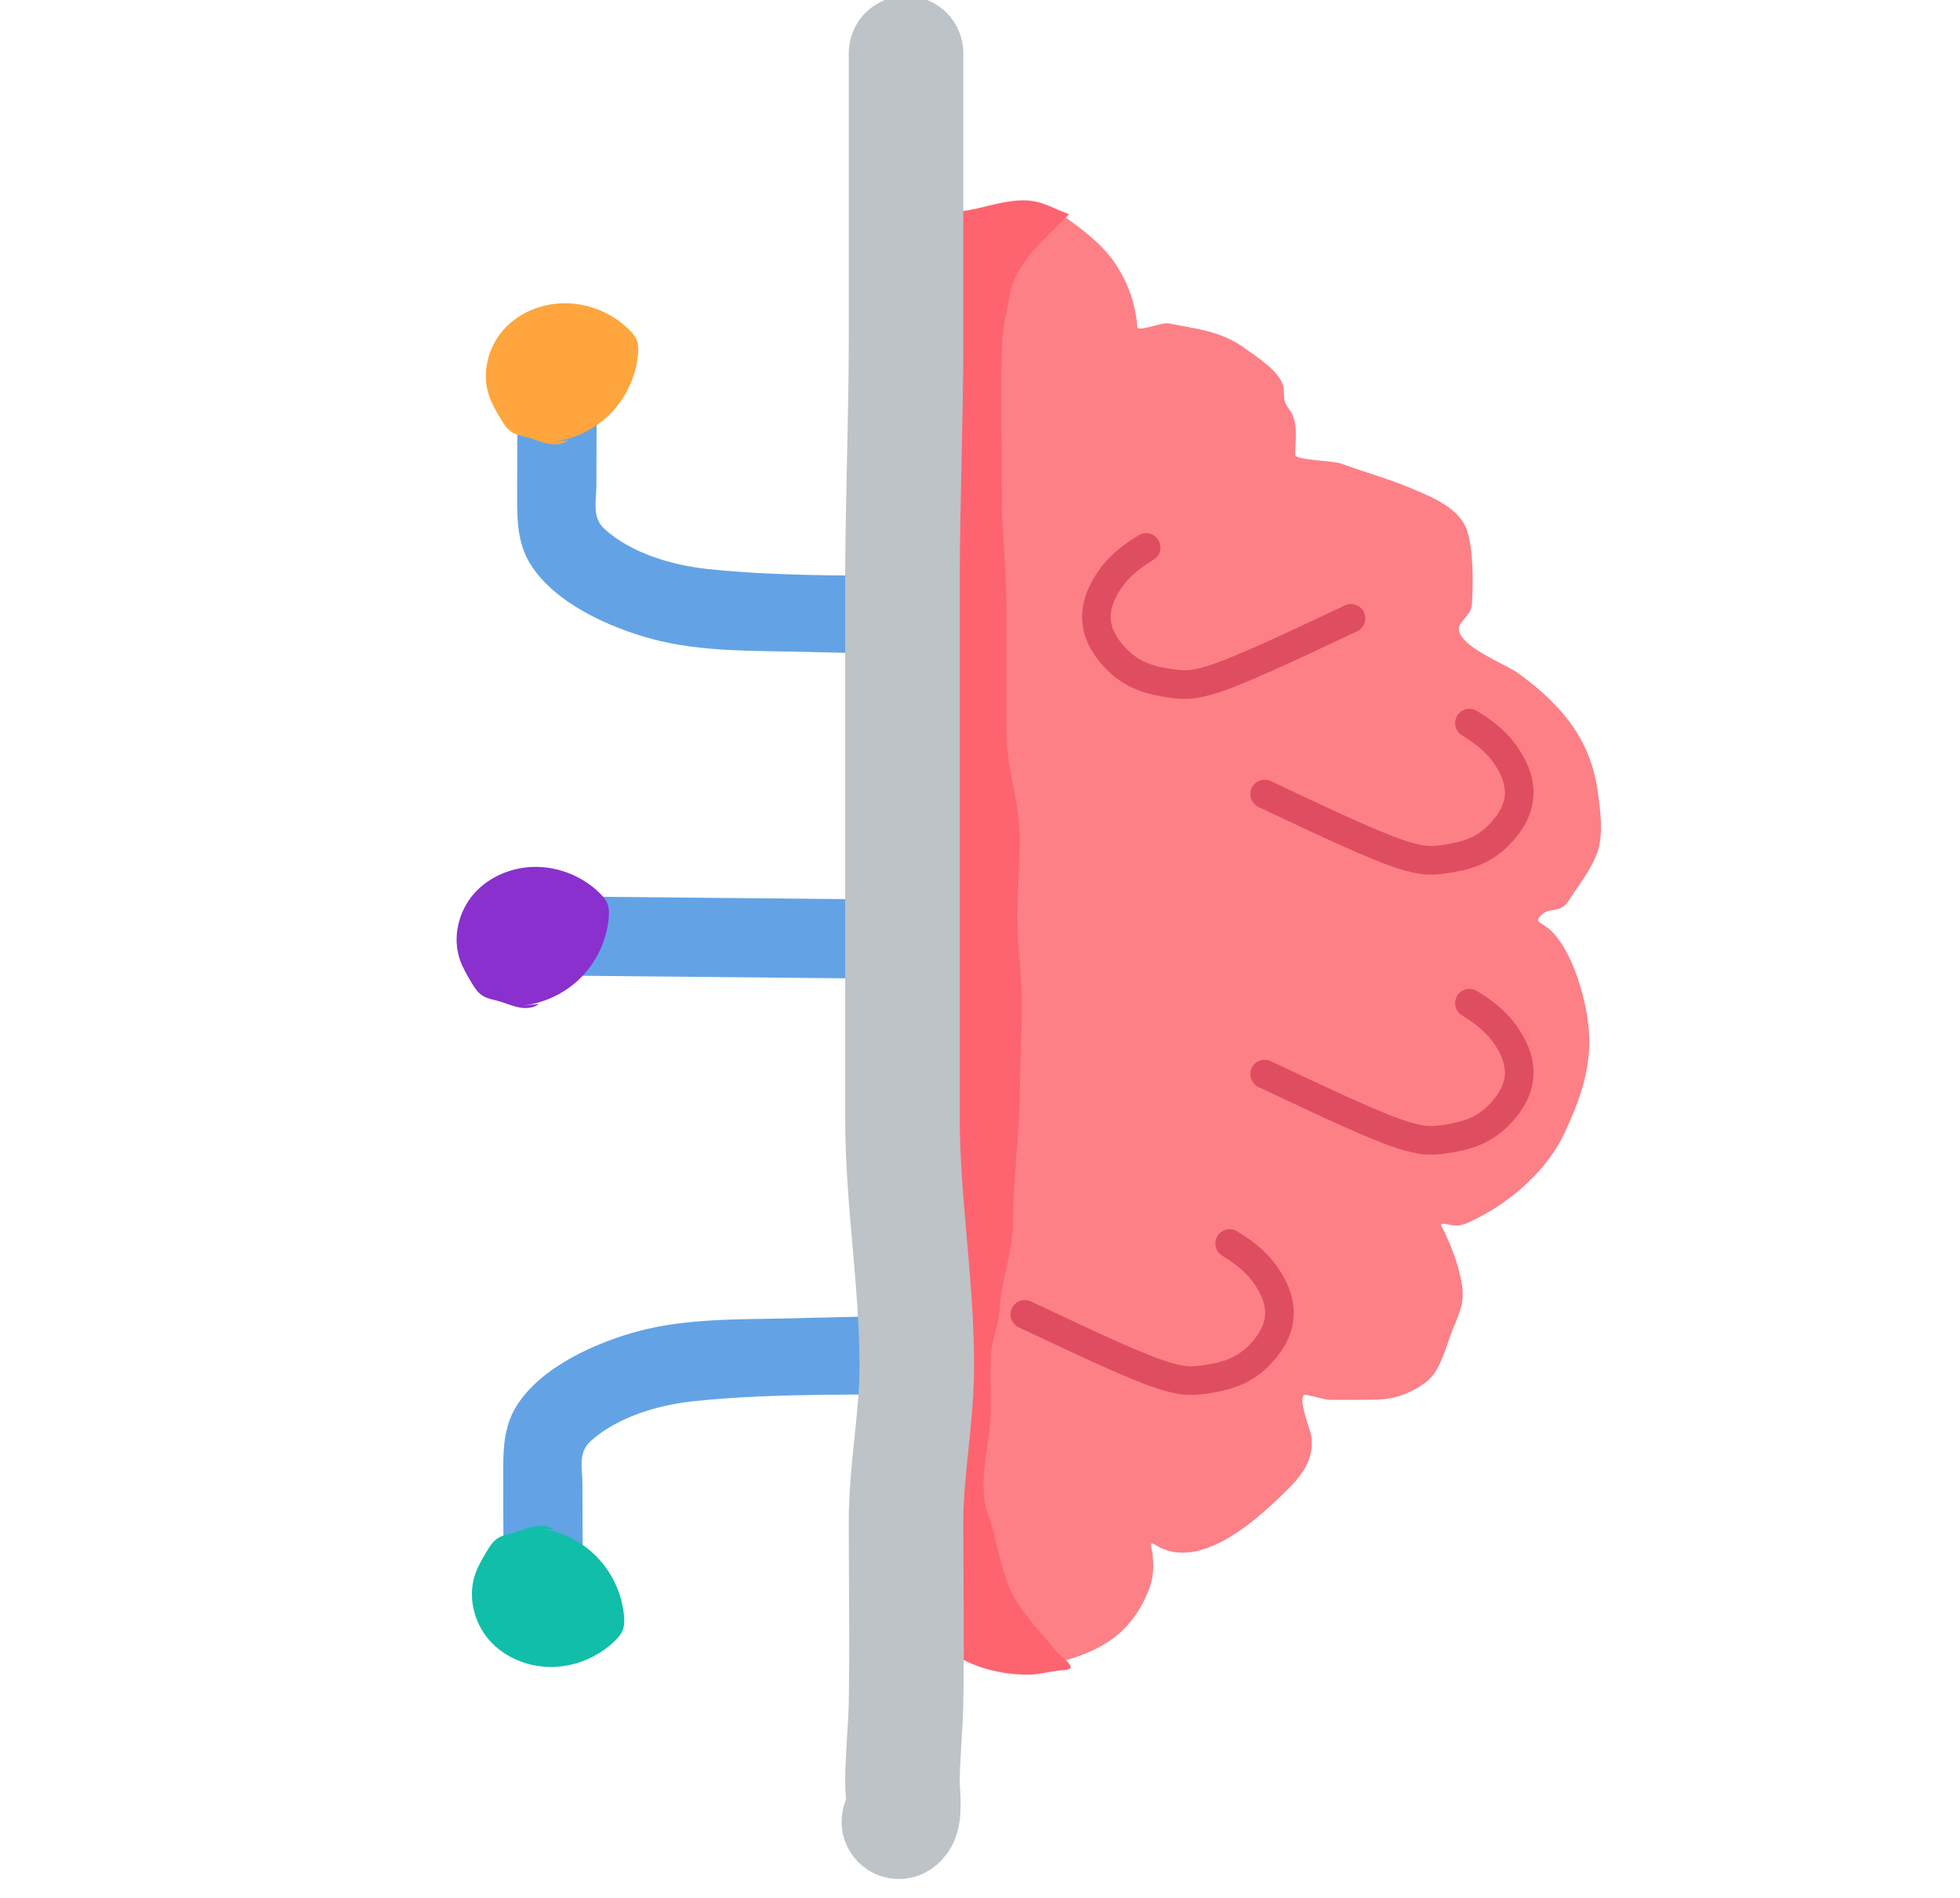
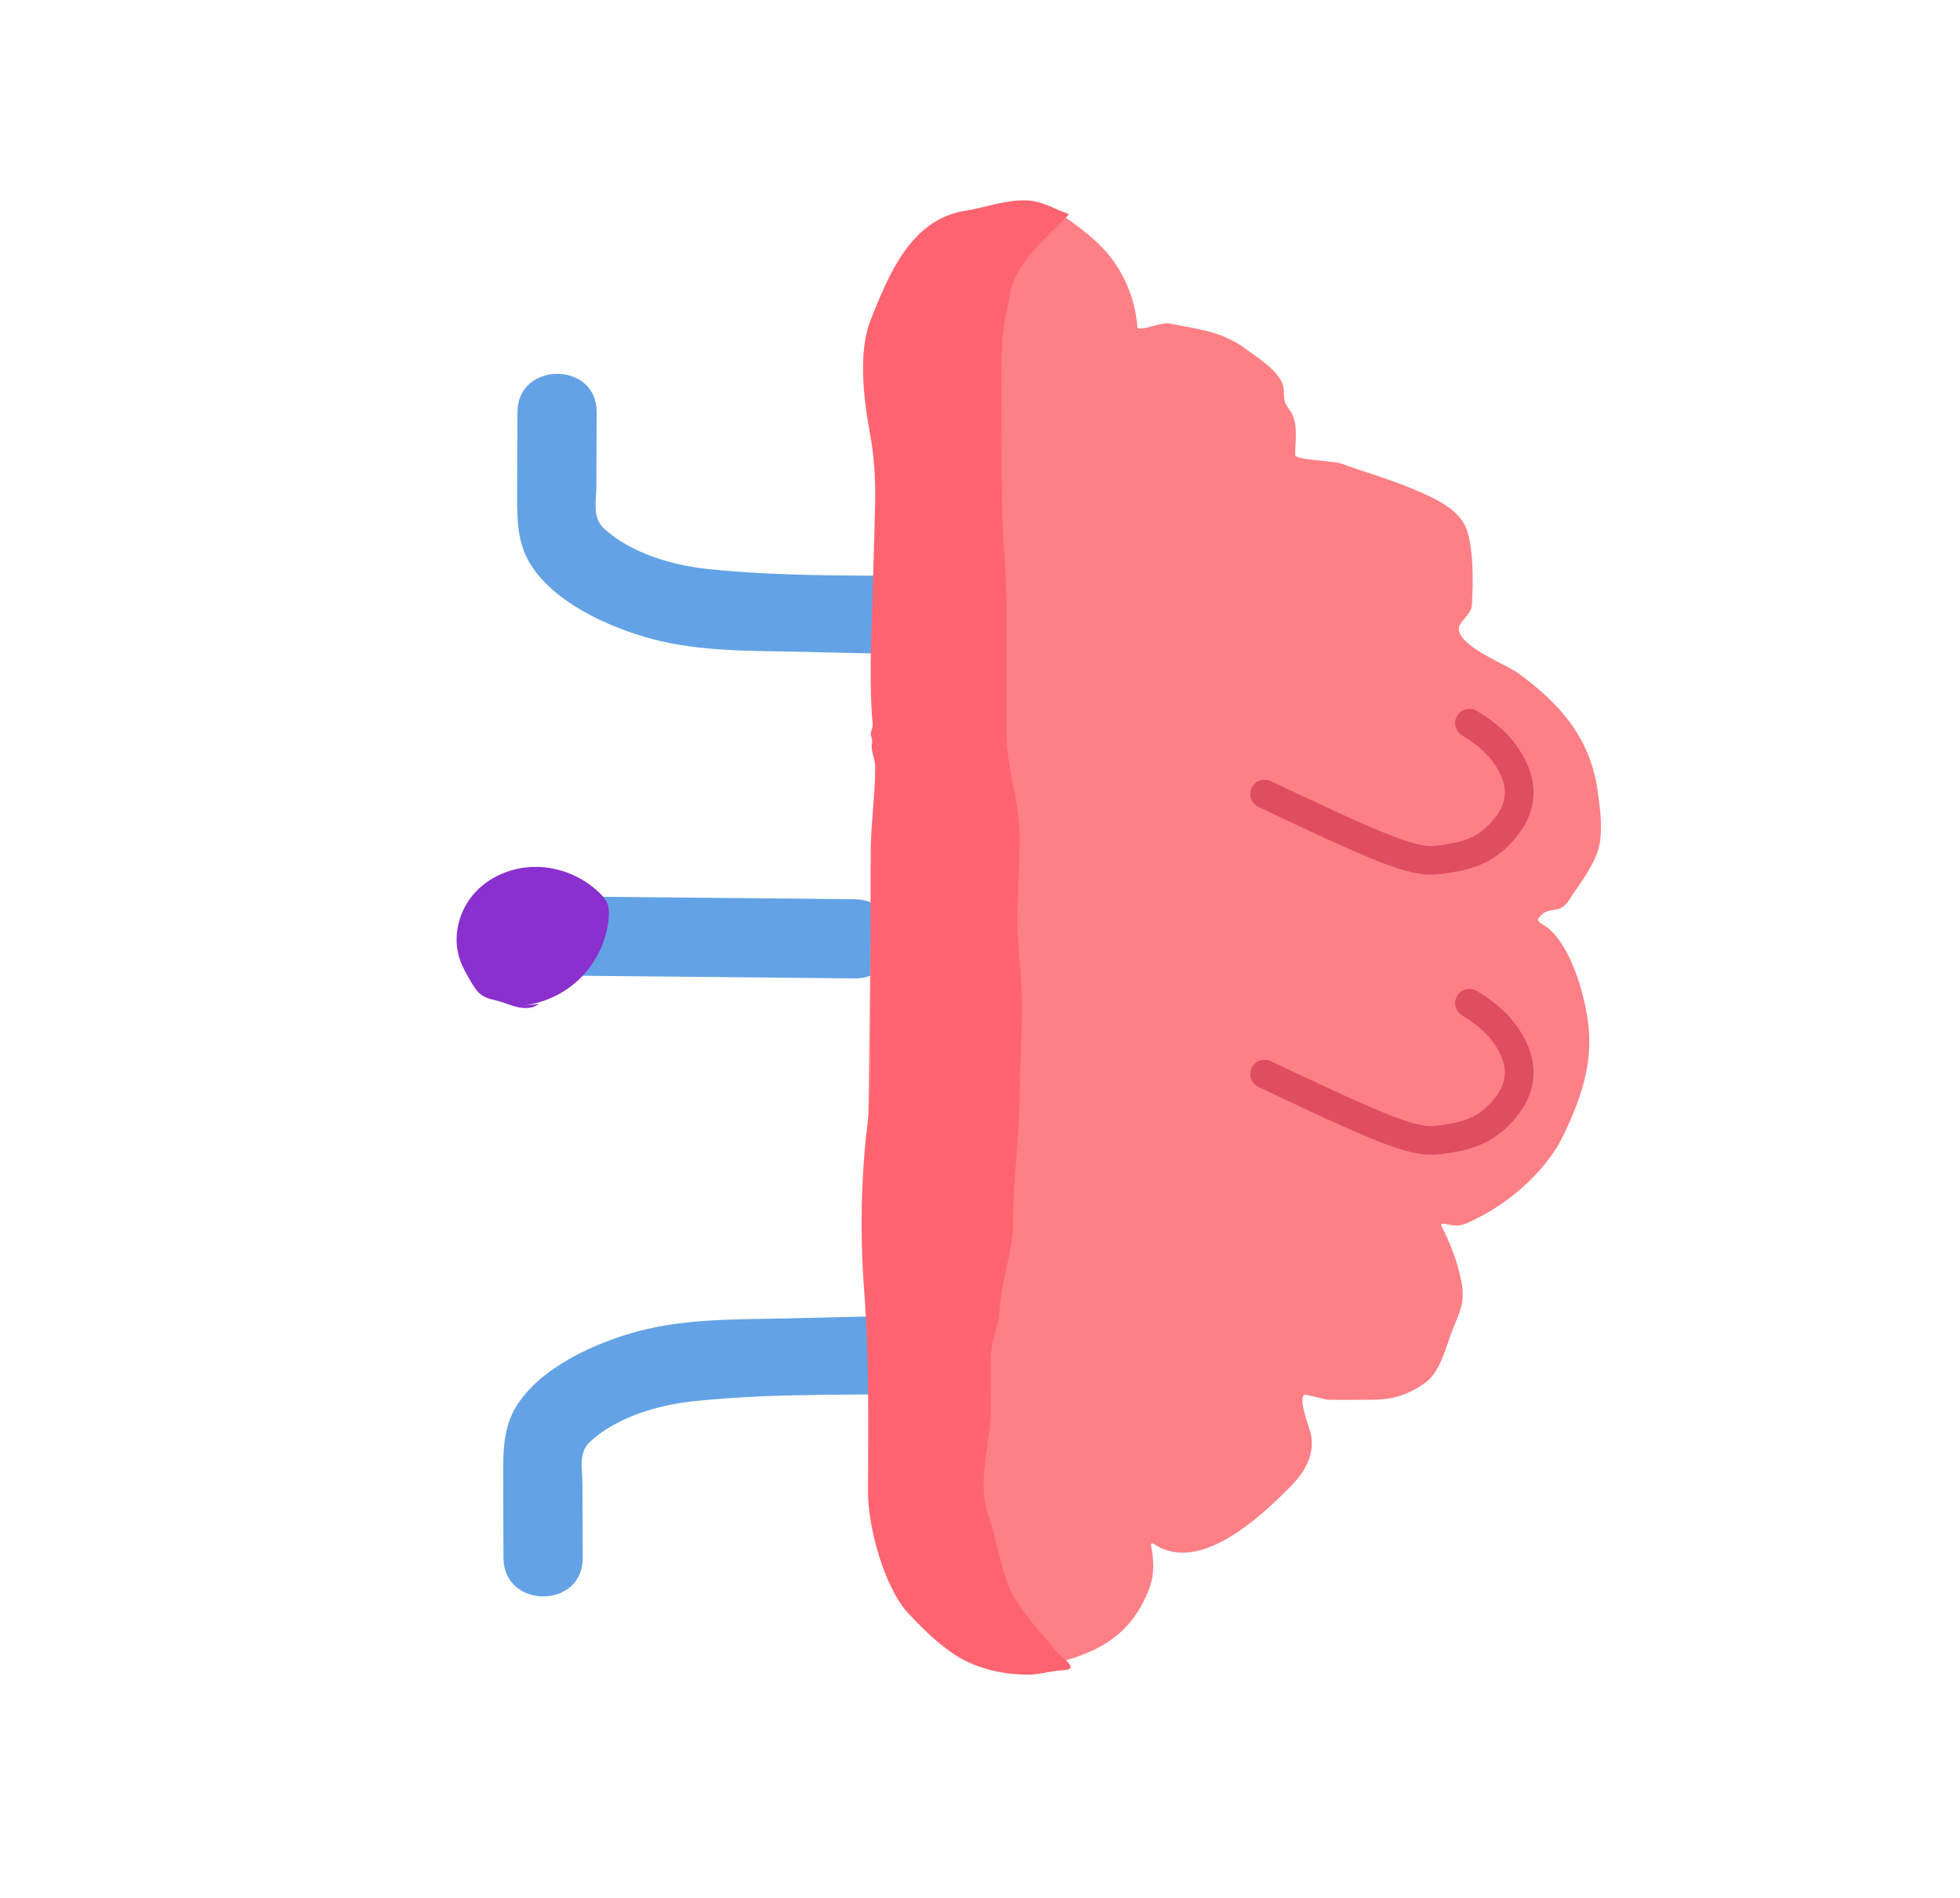
<svg xmlns="http://www.w3.org/2000/svg" width="63" height="61" viewBox="0 0 63 61" fill="none">
  <path d="M19.178 13.247L19.169 15.621C19.167 16.139 19.025 16.634 19.429 17.001C20.291 17.788 21.619 18.172 22.751 18.291C25.492 18.579 28.321 18.469 31.075 18.535C32.711 18.574 32.716 21.119 31.075 21.08C29.33 21.038 27.584 20.995 25.84 20.953C24.221 20.914 22.543 20.962 20.965 20.541C19.595 20.174 17.834 19.39 17.051 18.138C16.634 17.469 16.62 16.723 16.622 15.959C16.622 15.055 16.629 14.15 16.632 13.246C16.639 11.608 19.184 11.605 19.178 13.246V13.247Z" fill="#63A3E5" />
-   <path d="M17.732 14.207C18.437 14.132 19.113 13.807 19.614 13.304C20.114 12.801 20.434 12.122 20.505 11.416C20.522 11.244 20.523 11.064 20.455 10.907C20.404 10.791 20.319 10.691 20.228 10.602C19.695 10.072 18.951 9.759 18.198 9.748C17.44 9.736 16.669 10.042 16.172 10.614C15.674 11.184 15.475 12.022 15.726 12.738C15.812 12.986 15.946 13.214 16.08 13.439C16.179 13.607 16.285 13.782 16.45 13.887C16.601 13.984 16.784 14.01 16.956 14.058C17.175 14.119 17.386 14.216 17.608 14.261C17.831 14.307 18.083 14.294 18.262 14.154" fill="#FFA53D" />
  <path d="M18.729 50.083L18.721 47.709C18.719 47.191 18.577 46.696 18.98 46.329C19.843 45.542 21.171 45.158 22.303 45.04C25.044 44.751 27.872 44.862 30.627 44.795C32.263 44.756 32.268 42.211 30.627 42.25C28.882 42.292 27.136 42.335 25.392 42.377C23.773 42.416 22.094 42.369 20.516 42.79C19.147 43.156 17.385 43.94 16.603 45.193C16.186 45.861 16.172 46.608 16.174 47.371C16.174 48.276 16.18 49.18 16.184 50.085C16.191 51.722 18.736 51.726 18.729 50.085V50.083Z" fill="#63A3E5" />
-   <path d="M17.284 49.123C17.989 49.199 18.665 49.523 19.166 50.026C19.666 50.529 19.986 51.208 20.056 51.914C20.074 52.086 20.075 52.266 20.007 52.423C19.956 52.54 19.871 52.639 19.78 52.728C19.246 53.258 18.503 53.572 17.75 53.583C16.992 53.594 16.221 53.288 15.723 52.717C15.225 52.146 15.027 51.308 15.277 50.592C15.364 50.345 15.498 50.117 15.632 49.891C15.731 49.723 15.837 49.548 16.002 49.443C16.153 49.346 16.335 49.32 16.507 49.272C16.727 49.211 16.937 49.115 17.16 49.069C17.383 49.023 17.635 49.037 17.814 49.177" fill="#10BEA9" />
  <path d="M27.478 31.45C24.301 31.42 21.122 31.388 17.946 31.357C16.308 31.34 16.305 28.795 17.946 28.812C21.122 28.842 24.301 28.874 27.478 28.905C29.115 28.922 29.119 31.467 27.478 31.45Z" fill="#63A3E5" />
  <path d="M16.792 32.325C17.497 32.249 18.173 31.925 18.674 31.422C19.174 30.919 19.494 30.24 19.564 29.534C19.581 29.362 19.583 29.182 19.515 29.025C19.464 28.908 19.378 28.809 19.288 28.72C18.754 28.19 18.011 27.876 17.258 27.865C16.5 27.854 15.729 28.16 15.231 28.731C14.733 29.302 14.535 30.14 14.785 30.856C14.872 31.103 15.006 31.331 15.139 31.557C15.239 31.725 15.345 31.9 15.51 32.005C15.661 32.102 15.843 32.128 16.015 32.176C16.235 32.237 16.445 32.333 16.668 32.379C16.891 32.425 17.142 32.411 17.322 32.271" fill="#8930CF" />
  <path d="M28.335 13.33C28.369 13.718 28.449 14.029 28.346 14.427C28.346 16.146 28.335 18.593 28.335 20.327V22.213C28.335 23.378 28.357 24.546 28.335 25.712C28.321 26.446 27.985 27.118 27.985 27.864V28.826C27.985 32.001 27.898 35.17 27.898 38.346C27.898 38.998 27.861 39.663 27.903 40.314C27.931 40.755 28.073 41.184 28.073 41.626C28.073 43.09 27.985 44.557 27.985 46.024C27.985 47.734 28.723 49.301 29.385 50.835C29.558 51.235 29.797 51.944 30.177 52.205C30.303 52.292 30.469 52.295 30.59 52.38C30.702 52.459 30.721 52.61 30.833 52.691C31.306 53.035 31.543 53.53 32.164 53.702C32.82 53.883 33.49 53.576 34.108 53.41C35.464 53.047 36.364 52.463 36.902 51.165C37.083 50.729 37.096 50.37 37.038 49.907C37.018 49.746 36.919 49.518 37.121 49.649C38.589 50.601 40.566 48.709 41.485 47.778C41.941 47.316 42.268 46.764 42.136 46.102C42.089 45.868 41.732 45.019 41.913 44.838C41.948 44.803 42.602 44.992 42.69 44.994C43.138 45.003 43.588 44.994 44.036 44.994C44.756 44.994 45.184 44.869 45.776 44.474C46.311 44.117 46.477 43.259 46.704 42.71C46.952 42.109 47.099 41.809 46.966 41.155C46.835 40.505 46.614 39.968 46.33 39.401C46.261 39.263 46.638 39.396 46.791 39.396C47.052 39.396 47.263 39.267 47.491 39.153C48.612 38.592 49.74 37.585 50.276 36.446C50.801 35.33 51.195 34.233 51.058 32.971C50.956 32.035 50.532 30.518 49.809 29.876C49.52 29.619 49.254 29.647 49.61 29.356C49.738 29.252 49.966 29.264 50.115 29.21C50.333 29.132 50.406 28.968 50.528 28.788C50.814 28.366 51.139 27.929 51.325 27.451C51.557 26.858 51.438 26.02 51.351 25.412L51.349 25.401C51.11 23.715 50.147 22.629 48.813 21.649C48.4 21.345 46.889 20.783 46.889 20.206C46.889 19.988 47.292 19.764 47.311 19.438C47.352 18.742 47.368 17.689 47.151 17.042C46.909 16.323 46.004 15.969 45.372 15.701C44.637 15.389 43.866 15.179 43.118 14.904C42.868 14.812 41.631 14.784 41.631 14.627C41.631 14.223 41.719 13.702 41.543 13.33C41.475 13.185 41.348 13.065 41.3 12.912C41.242 12.724 41.299 12.522 41.222 12.333C41.036 11.876 40.432 11.501 40.051 11.221C39.264 10.64 38.505 10.582 37.568 10.395C37.343 10.349 36.57 10.684 36.557 10.511C36.501 9.748 36.245 9.051 35.809 8.417C35.372 7.781 34.59 7.211 33.953 6.789C33.037 6.183 31.753 6.695 30.843 7.003C29.671 7.399 29.138 8.113 28.549 9.16C28.344 9.524 28.095 10.162 28.073 10.579C28.038 11.229 28.073 11.892 28.073 12.542C28.073 12.857 28.309 13.035 28.335 13.33Z" fill="#FD8087" />
  <path d="M32.475 9.397C32.654 8.421 33.716 7.567 34.362 6.886C33.653 6.62 33.376 6.373 32.608 6.455C32.051 6.514 31.584 6.685 31.03 6.773C29.281 7.049 28.572 8.815 27.989 10.274C27.57 11.32 27.765 12.852 27.961 13.919C28.107 14.712 28.146 15.424 28.128 16.241C28.094 17.756 28.037 19.272 27.997 20.787C27.977 21.537 27.979 22.281 28.028 23.03C28.037 23.164 28.082 23.337 28.017 23.467C27.933 23.634 28.063 23.712 28.028 23.898C27.98 24.158 28.132 24.379 28.132 24.642C28.132 25.609 27.97 26.61 27.989 27.572C28.001 28.185 27.989 28.778 27.989 29.392V33.297C27.989 34.182 28.013 35.101 27.901 35.98C27.674 37.772 27.641 39.65 27.774 41.451C27.949 43.811 27.901 45.626 27.901 47.995C27.901 49.079 28.424 51.044 29.204 51.868C29.673 52.365 30.16 52.852 30.736 53.218C31.403 53.643 32.254 53.83 33.039 53.83C33.433 53.83 33.785 53.704 34.174 53.687C34.767 53.661 34.093 53.268 33.904 53.028C33.439 52.437 32.769 51.769 32.467 51.082C32.142 50.345 32.045 49.493 31.776 48.732C31.374 47.594 31.848 46.448 31.848 45.278C31.848 44.702 31.818 44.118 31.852 43.543C31.881 43.051 32.102 42.595 32.13 42.11C32.183 41.147 32.562 40.228 32.562 39.26C32.562 37.913 32.762 36.598 32.777 35.25C32.788 34.242 32.848 33.235 32.848 32.225C32.848 31.338 32.705 30.457 32.705 29.565C32.705 28.686 32.777 27.814 32.777 26.933C32.777 25.789 32.348 24.681 32.348 23.534V22.105V19.386C32.348 18.256 32.205 17.149 32.205 16.023C32.205 14.409 32.169 12.798 32.205 11.183C32.219 10.56 32.363 10.007 32.475 9.397Z" fill="#FE646F" />
-   <path d="M29.123 1.712C29.123 4.772 29.123 7.826 29.123 10.891C29.123 13.505 29.008 16.13 29.008 18.751C29.008 24.475 29.008 30.2 29.008 35.925C29.008 38.608 29.469 41.233 29.469 43.912C29.469 45.595 29.123 47.232 29.123 48.902C29.123 50.838 29.155 52.777 29.123 54.712C29.109 55.587 29.008 56.457 29.008 57.339C29.008 57.619 29.125 58.439 28.893 58.556" stroke="#BDC3C7" stroke-width="3.682" stroke-linecap="round" />
-   <path d="M43.425 19.876C42.372 20.369 40.964 21.048 39.861 21.505C39.415 21.691 38.882 21.9 38.386 21.984C38.082 22.035 37.721 21.987 37.418 21.933C36.705 21.807 36.206 21.577 35.724 21.007C35.171 20.354 35.086 19.656 35.505 18.902C35.835 18.309 36.274 17.941 36.841 17.598" stroke="#DF4D60" stroke-width="0.92" stroke-linecap="round" />
  <path d="M40.648 25.523C41.701 26.016 43.11 26.695 44.212 27.152C44.659 27.337 45.191 27.547 45.688 27.631C45.991 27.682 46.352 27.634 46.655 27.58C47.368 27.454 47.867 27.224 48.349 26.654C48.902 26.001 48.987 25.303 48.568 24.549C48.238 23.956 47.799 23.587 47.232 23.244" stroke="#DF4D60" stroke-width="0.92" stroke-linecap="round" />
  <path d="M40.648 34.525C41.701 35.018 43.11 35.697 44.212 36.154C44.659 36.34 45.191 36.549 45.688 36.633C45.991 36.684 46.352 36.636 46.655 36.582C47.368 36.456 47.867 36.226 48.349 35.656C48.902 35.003 48.987 34.305 48.568 33.551C48.238 32.958 47.799 32.59 47.232 32.246" stroke="#DF4D60" stroke-width="0.92" stroke-linecap="round" />
-   <path d="M32.941 42.249C33.994 42.742 35.403 43.421 36.505 43.878C36.952 44.064 37.484 44.273 37.981 44.357C38.284 44.408 38.645 44.36 38.948 44.306C39.661 44.18 40.16 43.95 40.642 43.38C41.195 42.727 41.28 42.029 40.861 41.275C40.531 40.682 40.092 40.314 39.525 39.971" stroke="#DF4D60" stroke-width="0.92" stroke-linecap="round" />
</svg>